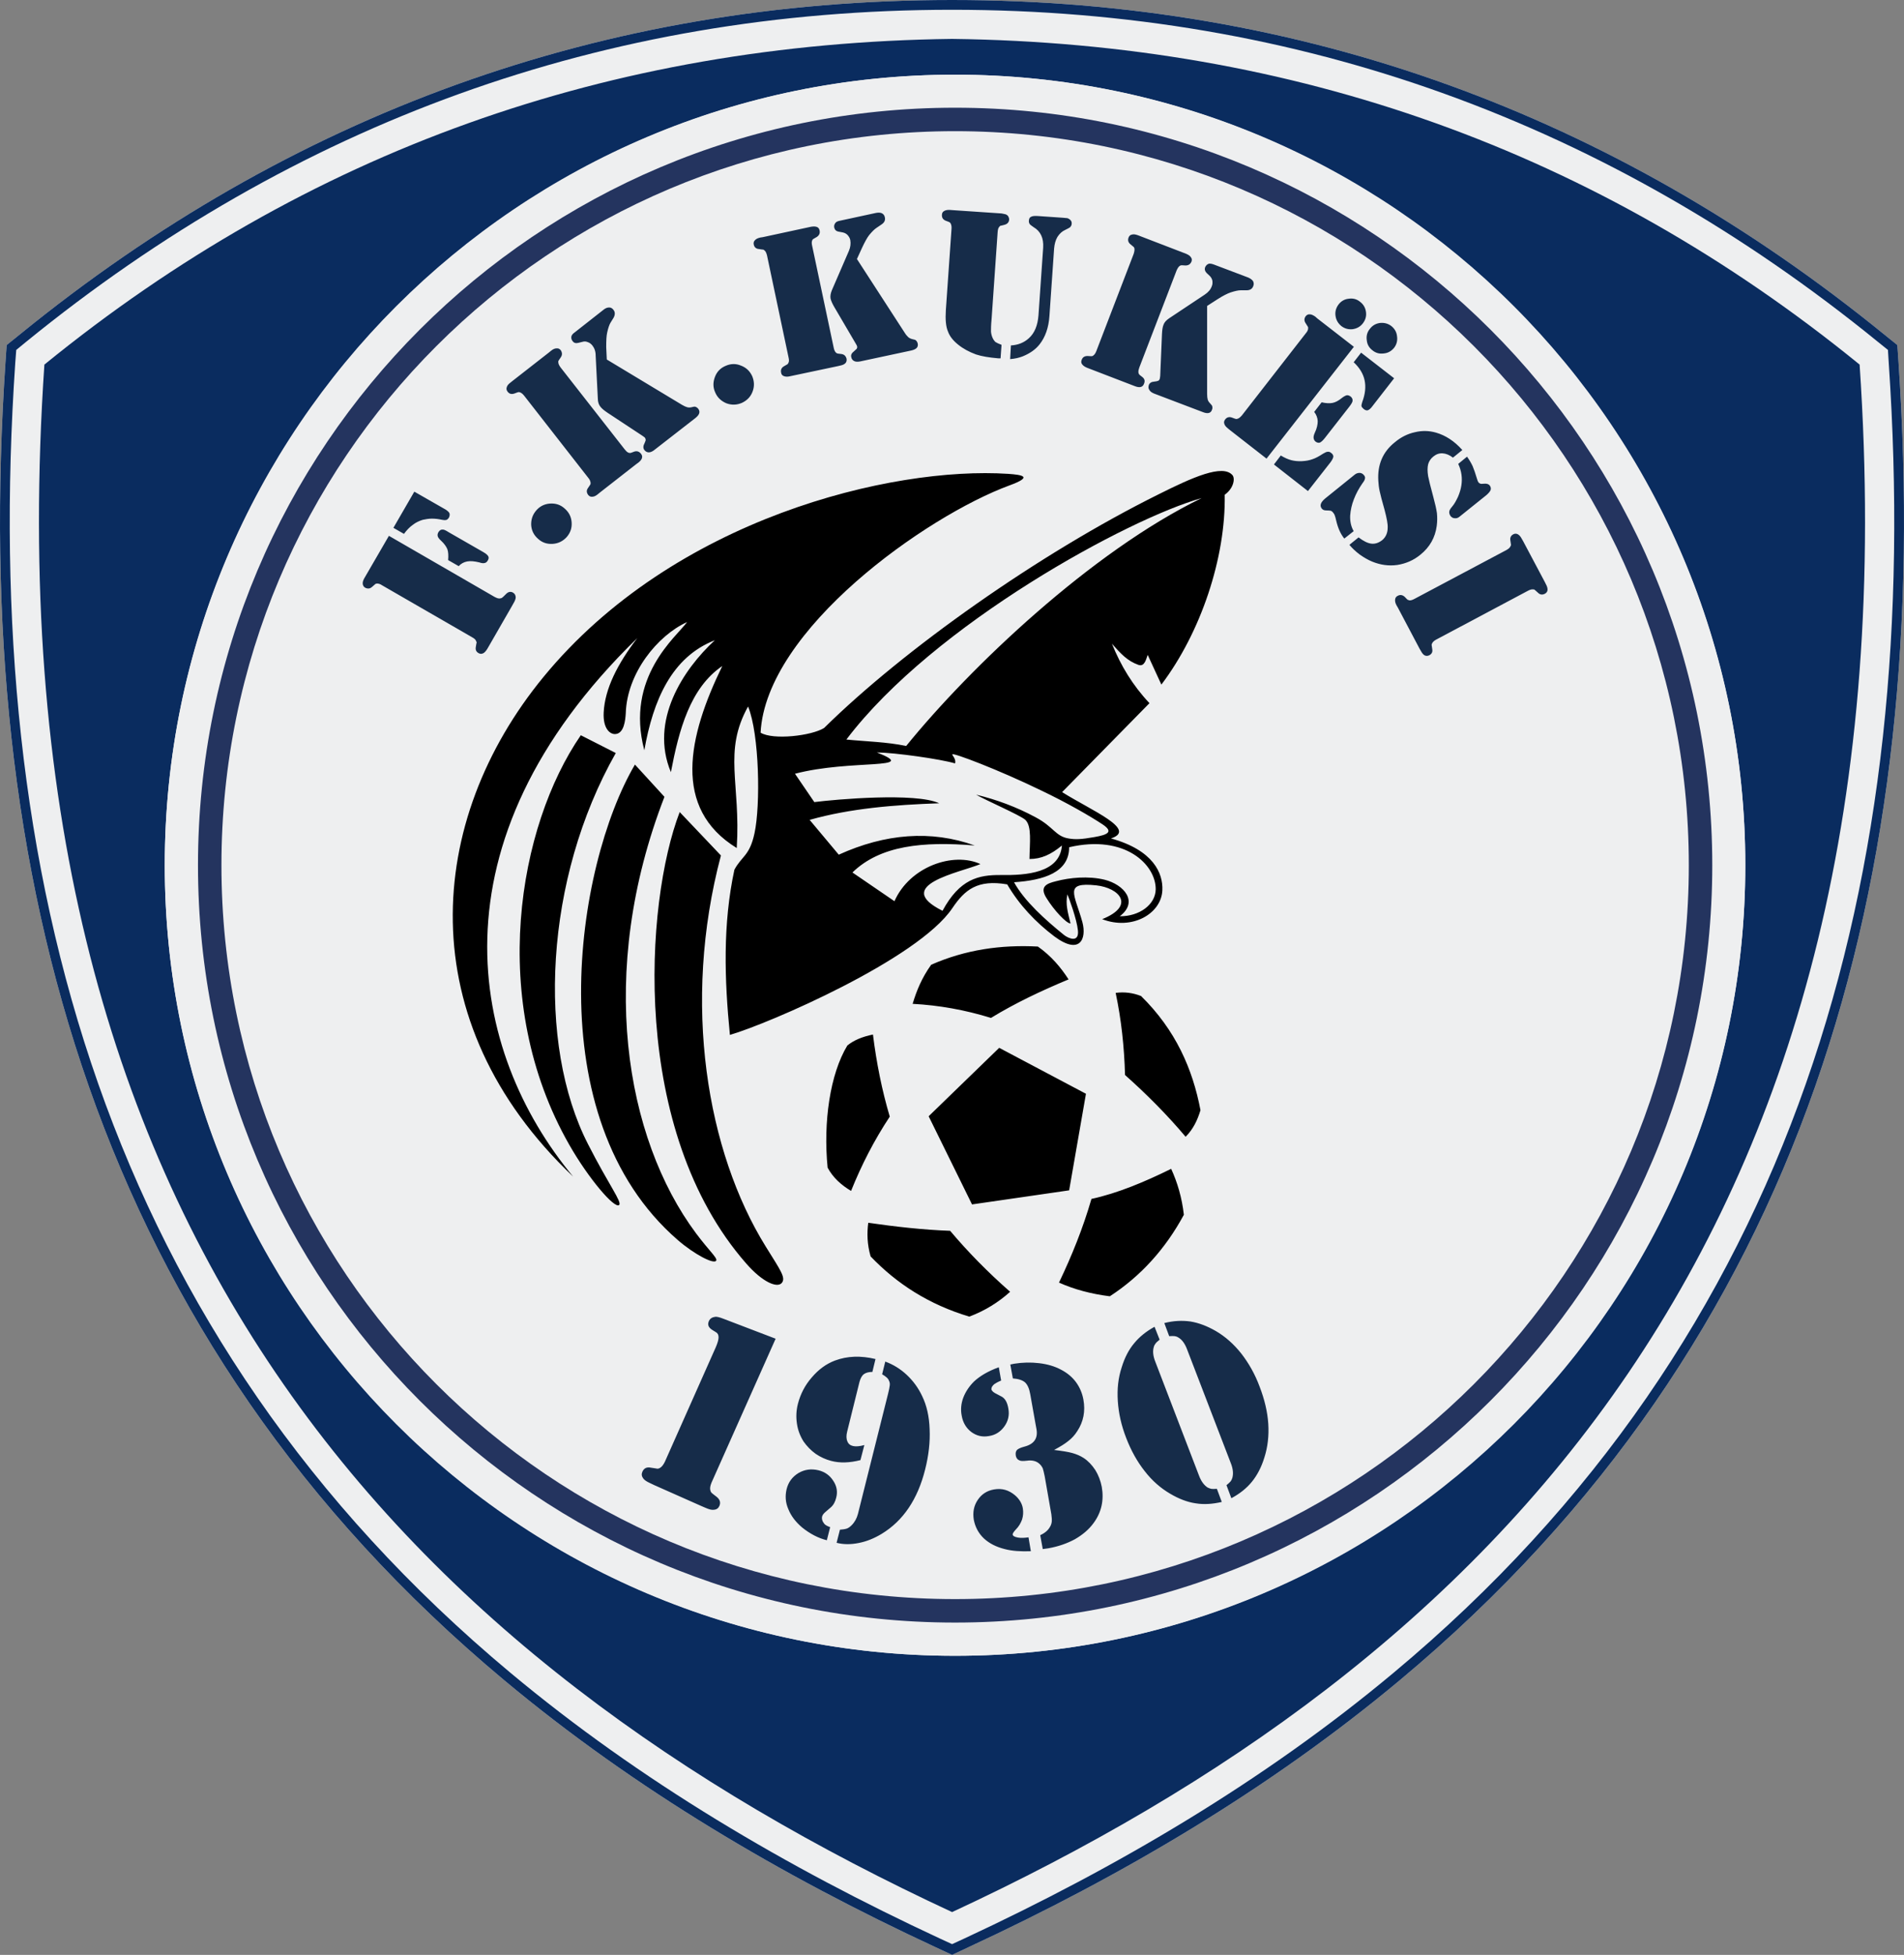
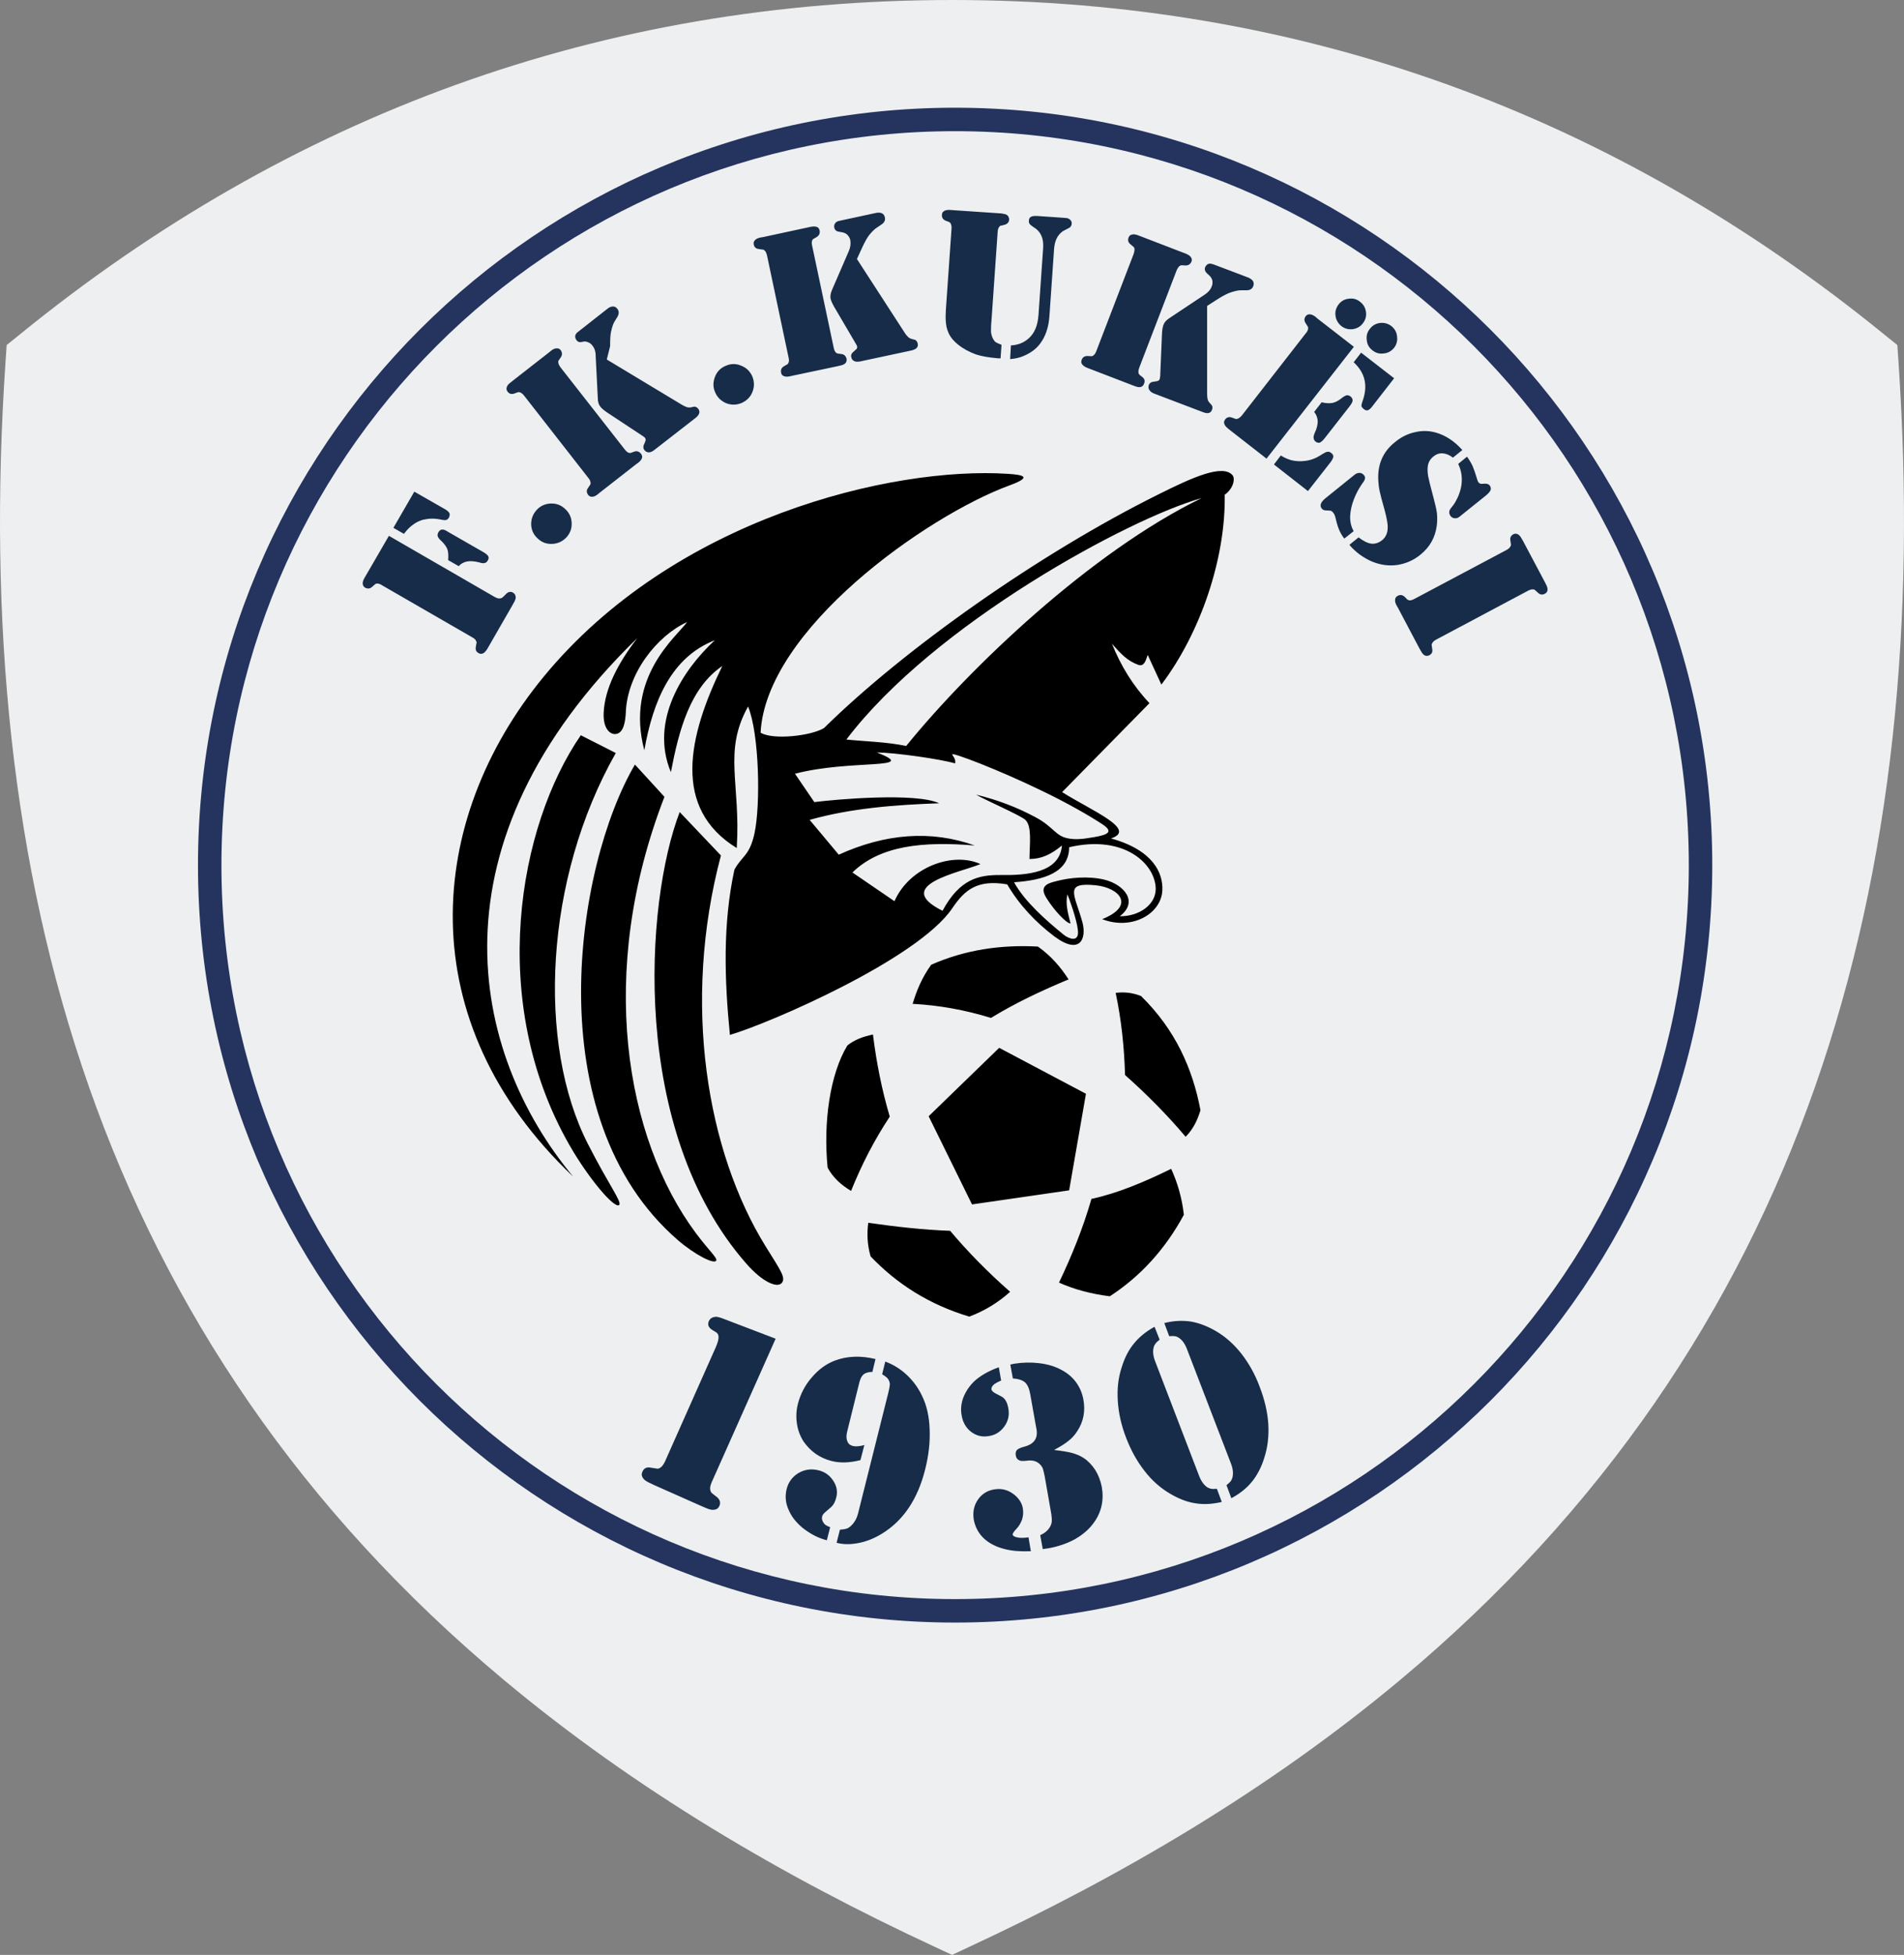
<svg xmlns="http://www.w3.org/2000/svg" version="1.1" id="Layer_1" x="0px" y="0px" width="275px" height="282.245px" viewBox="0 0 275 282.245" enable-background="new 0 0 275 282.245" xml:space="preserve">
  <rect x="0" y="0" width="275" height="282.245" fill="#808080" stroke="none" />
  <g>
    <path fill-rule="evenodd" clip-rule="evenodd" fill="#EEEFF0" d="M135.144,281.144c-22.213-10.302-43.494-22.834-62.32-38.555   C13.948,193.451-4.229,126.672,0.795,52.272l0.169-2.456l1.891-1.524C41.946,16.483,87.049,0,137.514,0   c50.437,0,95.54,16.483,134.63,48.292l1.892,1.524l0.169,2.456c5.024,74.4-13.152,141.179-72.028,190.317   c-18.826,15.721-40.107,28.253-62.319,38.555l-2.343,1.101L135.144,281.144L135.144,281.144z" />
-     <path fill-rule="evenodd" clip-rule="evenodd" fill="#0A2C5F" d="M135.144,281.144c-22.213-10.302-43.494-22.834-62.32-38.555   C13.948,193.451-4.229,126.672,0.795,52.272l0.169-2.456l1.891-1.524C41.946,16.483,87.049,0,137.514,0   c50.437,0,95.54,16.483,134.63,48.292l1.892,1.524l0.169,2.456c5.024,74.4-13.152,141.179-72.028,190.317   c-18.826,15.721-40.107,28.253-62.319,38.555l-2.343,1.101L135.144,281.144L135.144,281.144z M135.736,279.875   c-22.1-10.274-43.268-22.722-62.009-38.357C15.302,192.745-2.818,126.446,2.206,52.357l0.142-1.835l1.411-1.157   C42.595,17.753,87.331,1.412,137.514,1.412c50.155,0,94.891,16.342,133.727,47.953l1.44,1.157l0.112,1.835   c5.024,74.089-13.068,140.388-71.521,189.16c-18.713,15.636-39.91,28.083-61.981,38.357l-1.778,0.817L135.736,279.875   L135.736,279.875z" />
-     <path fill-rule="evenodd" clip-rule="evenodd" fill="#0A2C5F" d="M137.514,276.064C60.405,240.247-2.141,178.831,6.412,52.639   C44.317,21.79,88.065,6.238,137.514,5.617c49.449,0.621,93.169,16.172,131.075,47.021   C277.141,178.831,214.624,240.247,137.514,276.064L137.514,276.064z M137.938,10.782c63.054,0,114.14,51.086,114.14,114.139   c0,63.025-51.086,114.14-114.14,114.14c-63.025,0-114.14-51.114-114.14-114.14C23.798,61.869,74.912,10.782,137.938,10.782   L137.938,10.782z" />
-     <path fill-rule="evenodd" clip-rule="evenodd" fill="#EEEFF0" d="M252.077,124.921c0-62.884-51.255-114.139-114.14-114.139   c-62.855,0-114.14,51.255-114.14,114.139c0,62.855,51.284,114.14,114.14,114.14C200.822,239.061,252.077,187.777,252.077,124.921   L252.077,124.921z" />
    <path fill-rule="evenodd" clip-rule="evenodd" fill="#24345F" d="M137.938,15.552c60.4,0,109.37,48.969,109.37,109.369   c0,60.372-48.97,109.342-109.37,109.342c-60.372,0-109.342-48.97-109.342-109.342C28.596,64.521,77.565,15.552,137.938,15.552   L137.938,15.552z M137.938,18.939c58.537,0,105.982,47.445,105.982,105.982c0,58.51-47.445,105.955-105.982,105.955   c-58.509,0-105.955-47.445-105.955-105.955C31.983,66.384,79.428,18.939,137.938,18.939L137.938,18.939z" />
    <path fill-rule="evenodd" clip-rule="evenodd" d="M151.146,129.663c1.101,1.779,2.879,3.669,3.472,3.669   c-0.367-1.552-0.762-2.766-0.452-4.206c0.227,0.508,1.355,3.557,1.524,5.222c0.17,1.835-1.383,1.129-2.004,0.649   c-2.682-2.173-5.701-4.854-7.226-7.62c4.29-0.283,7.96-1.412,7.96-5.053c8.1-1.891,12.531,2.541,12.503,6.069   c-0.028,2.201-2.343,3.923-5.193,3.895c2.766-2.088,0.621-4.572-2.202-5.278c-2.342-0.564-5.022-0.31-7.026,0.226   C151.231,127.546,150.073,127.97,151.146,129.663L151.146,129.663z M126.647,108.636c6.464,2.54-3.782,0.959-11.826,3.076   l2.794,4.093c3.077-0.395,14.648-1.411,18.036,0.169c-6.463,0.226-12.842,0.734-18.713,2.399l4.206,5.024   c6.717-3.048,13.322-3.584,19.644-1.326c-7.508-0.621-13.661,0-17.668,3.895l6.068,4.149c2.201-4.995,8.495-7.168,12.418-5.362   c-2.878,1.213-12.87,3.048-5.476,6.746c2.484-4.601,5.222-5.193,8.411-5.165c3.67,0.056,8.523-0.283,8.835-4.262   c-1.609,1.326-2.992,1.947-4.687,1.947c0.028-2.343,0.367-4.713-0.592-5.645c-0.678-0.649-5.899-2.907-7.112-3.641   c2.907,0.705,5.785,1.75,8.607,3.274c2.597,1.383,2.852,2.737,4.741,3.048c0.988,0.169,1.807,0.141,3.727-0.198   c1.976-0.339,2.738-0.762,1.27-1.778c-1.807-1.213-5.249-3.189-8.918-4.939c-6.153-2.992-12.927-5.561-12.871-5.222   c0,0.169,0.592,0.706,0.395,1.298C135.849,109.596,129.301,108.664,126.647,108.636L126.647,108.636z M128.511,161.218   c-2.258,3.415-4.093,7-5.589,10.726c-1.411-0.848-2.597-1.892-3.387-3.359c-0.649-6.548,0.339-13.491,2.851-17.64   c0.932-0.762,2.173-1.271,3.697-1.58C126.591,153.457,127.382,157.408,128.511,161.218L128.511,161.218z M144.316,151.284   l12.531,6.633l-2.427,13.942l-7,1.016l-7.028,1.017l-6.265-12.729L144.316,151.284z M143.131,146.965   c-3.754-1.158-7.536-1.835-11.318-2.032c0.564-1.891,1.327-3.754,2.682-5.646c4.938-2.173,10.076-2.907,15.41-2.625   c1.92,1.354,3.302,2.992,4.431,4.742C150.413,143.042,146.631,144.82,143.131,146.965L143.131,146.965z M162.492,155.207   c-0.112-4.035-0.535-7.987-1.354-11.854c1.214-0.169,2.455-0.028,3.669,0.452c4.996,4.91,7.451,10.528,8.581,16.482   c-0.424,1.412-1.044,2.738-2.145,3.839C168.505,160.88,165.569,157.945,162.492,155.207L162.492,155.207z M157.639,173.1   c3.753-0.817,7.62-2.427,11.516-4.346c0.902,1.976,1.552,4.148,1.834,6.632c-2.681,4.968-6.266,8.892-10.697,11.771   c-2.681-0.339-5.137-0.987-7.338-1.976C154.815,181.286,156.424,177.306,157.639,173.1L157.639,173.1z M137.231,177.702   c-3.951-0.141-7.874-0.593-11.826-1.157c-0.197,1.496-0.169,3.077,0.339,4.854c3.782,3.951,8.411,6.943,14.253,8.692   c2.258-0.846,4.205-2.061,5.898-3.584C142.65,183.657,139.772,180.722,137.231,177.702L137.231,177.702z M110.588,179.959   c-8.467-13.66-12.136-35.055-6.463-56.449l-5.956-6.266c-5.023,13.068-7.225,46.006,9.625,65.198   c2.342,2.682,4.487,3.585,5.137,2.767C113.523,184.447,112.705,183.375,110.588,179.959L110.588,179.959z M100.512,178.041   c-10.189-13.689-14.366-37.651-4.544-62.997l-4.262-4.657c-8.58,14.592-14.225,50.973,6.182,68.642   c2.371,2.061,5.278,3.584,5.56,2.964C103.617,181.596,102.431,180.608,100.512,178.041L100.512,178.041z M84.932,165.198   c-7.423-14.479-6.294-38.329,4.008-56.477l-5.052-2.568c-9.004,13.067-13.547,38.328-1.666,59.13   c2.766,4.855,6.548,9.286,7.198,8.693C89.872,173.552,87.952,171.125,84.932,165.198L84.932,165.198z M130.881,107.705   c9.229-11.375,26.786-28.084,42.675-35.789c-10.442,2.907-38.667,18.176-51.312,34.857   C125.011,107.056,128.115,107.112,130.881,107.705L130.881,107.705z M82.787,169.883c-14.958-17.979-21.196-48.123,9.258-77.758   c-2.851,3.726-4.685,7.31-4.854,10.753c-0.113,2.343,0.931,3.161,1.693,3.104c1.27-0.084,1.439-2.061,1.496-2.991   c0.169-5.786,4.572-11.234,8.862-13.181c-1.524,2.117-8.976,7.931-6.181,18.515c1.27-7.226,3.951-13.463,10.189-15.89   c-4.601,4.234-9.455,11.628-6.351,19.051c1.157-6.068,2.766-12.165,7.423-15.326c-4.967,10.189-7.254,20.547,2.088,26.277   c0.593-9.371-2.004-13.887,1.637-20.435c1.637,4.008,1.807,14.253,0.931,18.289c-0.705,3.303-1.834,3.274-2.907,5.278   c-1.693,7.846-1.439,15.834-0.649,23.85c5.561-1.609,27.152-10.923,32.12-18.29c1.806-2.681,3.641-4.177,7.931-3.443   c1.75,2.992,4.12,5.476,6.803,7.508c3.725,2.766,4.685,0.338,4.063-2.032c-1.129-4.092-2.766-5.842,2.004-5.334   c3.33,0.366,5.701,2.935,0.847,4.882c4.318,1.666,8.552-0.79,8.692-4.177c0.113-2.427-1.27-5.786-7.423-7.479   c3.896-1.271-2.85-4.037-7.055-6.689c4.205-4.29,8.41-8.552,12.616-12.842c-2.4-2.541-4.149-5.419-5.42-8.58   c1.271,1.439,2.23,2.483,3.811,3.048c0.903,0.311,1.101-0.762,1.354-1.439c0.621,1.383,1.355,2.907,1.976,4.29   c5.702-7.536,9.314-18.346,9.146-27.406c1.298-0.932,1.523-2.343,1.129-2.823c-1.411-1.665-5.843,0.339-10.641,2.738   c-17.303,8.58-36.833,22.41-48.349,33.756c-1.806,1.129-7.367,1.778-9.173,0.677c0.79-14.902,23.906-31.272,35.957-35.704   c3.473-1.27,1.807-1.524-0.197-1.665c-16.793-1.101-48.292,6.407-67.118,29.325C61.478,118.458,59.163,147.473,82.787,169.883   L82.787,169.883z" />
-     <path fill="#162C49" d="M56.171,77.363l15.241,8.806c0.367,0.198,0.621,0.282,0.847,0.226c0.141-0.028,0.226-0.056,0.282-0.112   c0.057-0.028,0.226-0.198,0.508-0.48c0.338-0.367,0.705-0.452,1.072-0.226c0.226,0.141,0.338,0.338,0.367,0.649   c0,0.226-0.113,0.536-0.338,0.903l-0.254,0.451l-3.33,5.786l-0.198,0.339c-0.198,0.311-0.395,0.536-0.593,0.621   c-0.226,0.113-0.451,0.085-0.649-0.028c-0.366-0.198-0.479-0.508-0.395-0.932c0.056-0.338,0.084-0.536,0.113-0.593   c0-0.056-0.028-0.141-0.084-0.226c-0.057-0.198-0.254-0.367-0.564-0.536l-13.012-7.508c-0.283-0.198-0.536-0.254-0.734-0.254   c-0.113,0.028-0.197,0.028-0.254,0.085c-0.028,0.028-0.197,0.169-0.451,0.395c-0.311,0.283-0.649,0.311-1.017,0.113   c-0.197-0.113-0.31-0.31-0.338-0.536c-0.028-0.254,0.057-0.508,0.226-0.818l0.198-0.339L56.171,77.363z M56.82,76.207l3.021-5.222   l4.543,2.597c0.283,0.197,0.48,0.367,0.537,0.536c0.056,0.169,0.028,0.396-0.085,0.621c-0.113,0.169-0.226,0.282-0.395,0.339   c-0.141,0.028-0.338,0.028-0.593-0.028c-0.508-0.113-0.988-0.17-1.468-0.17c-0.479,0-0.903,0.085-1.326,0.17   c-0.536,0.169-1.016,0.395-1.439,0.733c-0.452,0.311-0.875,0.762-1.27,1.298L56.82,76.207z M66.248,81.738l-1.524-0.875   c0.057-0.649,0.028-1.186-0.113-1.581c-0.169-0.395-0.452-0.791-0.875-1.186c-0.282-0.254-0.452-0.48-0.508-0.649   c-0.057-0.198-0.028-0.396,0.084-0.593c0.169-0.282,0.367-0.423,0.649-0.396c0.17,0,0.423,0.113,0.819,0.367l4.967,2.851   c0.395,0.226,0.649,0.423,0.762,0.621c0.113,0.169,0.084,0.395-0.056,0.621c-0.113,0.197-0.254,0.338-0.452,0.367   c-0.198,0.057-0.452,0.028-0.763-0.085c-0.705-0.169-1.27-0.226-1.75-0.141C67.009,81.146,66.586,81.372,66.248,81.738   L66.248,81.738z M77.453,73.694c0.508-0.593,1.185-0.932,1.976-0.988c0.818-0.057,1.524,0.169,2.117,0.706   c0.621,0.537,0.96,1.186,1.016,2.004c0.057,0.791-0.169,1.496-0.706,2.117c-0.537,0.593-1.214,0.932-2.004,0.988   c-0.818,0.057-1.524-0.169-2.117-0.706c-0.621-0.536-0.959-1.185-1.016-2.004C76.69,75.021,76.916,74.315,77.453,73.694   L77.453,73.694z M91.903,67.005l-5.278,4.121l-0.31,0.254c-0.282,0.226-0.536,0.338-0.791,0.338   c-0.226,0.028-0.423-0.084-0.564-0.253c-0.254-0.339-0.282-0.677-0.028-1.016c0.198-0.283,0.311-0.452,0.339-0.508   c0.028-0.056,0.028-0.141,0.028-0.254c-0.028-0.197-0.113-0.451-0.339-0.705l-9.257-11.854c-0.198-0.254-0.423-0.424-0.593-0.48   c-0.113-0.028-0.198-0.057-0.254-0.028c-0.057,0-0.254,0.084-0.564,0.197c-0.424,0.141-0.734,0.057-0.988-0.282   c-0.141-0.198-0.197-0.396-0.113-0.622c0.057-0.226,0.226-0.452,0.537-0.677l0.282-0.226l5.278-4.121l0.311-0.254   c0.282-0.226,0.536-0.338,0.791-0.338c0.226-0.028,0.423,0.057,0.592,0.254c0.226,0.339,0.254,0.677,0.028,1.016   c-0.198,0.282-0.311,0.452-0.339,0.508c-0.028,0.057-0.056,0.141-0.028,0.254c0,0.197,0.113,0.423,0.311,0.706L90.21,64.86   c0.339,0.452,0.649,0.621,0.959,0.508l0.452-0.169c0.367-0.113,0.677-0.028,0.96,0.311c0.31,0.395,0.197,0.818-0.367,1.27   L91.903,67.005z M87.641,51.905l10.867,6.548c0.283,0.169,0.536,0.282,0.734,0.339c0.198,0.056,0.423,0.056,0.649,0   c0.226-0.057,0.367-0.084,0.451-0.084c0.198,0.028,0.367,0.141,0.508,0.31c0.311,0.423,0.198,0.847-0.395,1.327L94.5,64.973   c-0.282,0.226-0.564,0.338-0.79,0.338c-0.254,0-0.452-0.113-0.621-0.31c-0.198-0.254-0.226-0.565-0.028-0.932   c0.113-0.254,0.169-0.423,0.198-0.508c0-0.113-0.028-0.226-0.085-0.339c-0.056-0.057-0.169-0.169-0.395-0.311l-5.052-3.331   c-0.452-0.31-0.819-0.593-1.044-0.903c-0.198-0.254-0.339-0.649-0.339-1.158l-0.311-6.181c0-0.593-0.169-1.073-0.48-1.468   c-0.197-0.226-0.395-0.396-0.677-0.48c-0.254-0.113-0.508-0.113-0.79-0.028l-0.564,0.141c-0.339,0.084-0.622,0.028-0.819-0.254   c-0.169-0.198-0.226-0.452-0.169-0.706c0.056-0.169,0.197-0.367,0.452-0.537l4.205-3.302c0.282-0.226,0.537-0.311,0.79-0.311   c0.254,0,0.452,0.113,0.621,0.339c0.254,0.311,0.254,0.706,0.028,1.129l-0.452,0.734c-0.169,0.282-0.338,0.762-0.479,1.411   c-0.113,0.48-0.142,1.186-0.142,2.117L87.641,51.905z M104.774,52.836c0.733-0.338,1.496-0.367,2.229-0.057   c0.762,0.283,1.298,0.791,1.637,1.524c0.311,0.734,0.339,1.496,0.057,2.23c-0.282,0.762-0.818,1.298-1.552,1.637   c-0.734,0.311-1.467,0.338-2.23,0.057c-0.733-0.311-1.298-0.819-1.608-1.552c-0.339-0.734-0.339-1.468-0.057-2.23   C103.532,53.683,104.04,53.147,104.774,52.836L104.774,52.836z M121.003,52.865l-6.548,1.383l-0.395,0.084   c-0.339,0.085-0.622,0.057-0.847-0.028c-0.226-0.085-0.367-0.254-0.395-0.508c-0.085-0.395,0.056-0.706,0.395-0.903   c0.311-0.169,0.48-0.282,0.536-0.311c0.057-0.057,0.085-0.113,0.141-0.226c0.084-0.17,0.084-0.423,0-0.762l-3.105-14.705   c-0.084-0.338-0.197-0.593-0.338-0.706c-0.085-0.084-0.142-0.113-0.198-0.141c-0.084,0-0.282-0.028-0.621-0.085   c-0.423-0.028-0.677-0.254-0.762-0.649c-0.056-0.254,0-0.452,0.169-0.621c0.169-0.197,0.423-0.311,0.79-0.395l0.367-0.057   l6.548-1.411l0.395-0.085c0.339-0.057,0.622-0.057,0.847,0.028c0.226,0.085,0.339,0.254,0.395,0.508   c0.085,0.395-0.056,0.706-0.395,0.932c-0.311,0.169-0.48,0.282-0.536,0.311c-0.057,0.028-0.085,0.084-0.141,0.197   c-0.084,0.197-0.084,0.452,0,0.791l3.104,14.676c0.113,0.565,0.338,0.847,0.649,0.875l0.479,0.057   c0.395,0.056,0.621,0.282,0.734,0.678c0.084,0.507-0.197,0.846-0.903,0.987L121.003,52.865z M123.769,37.397l6.915,10.669   c0.169,0.282,0.367,0.48,0.508,0.621c0.169,0.141,0.367,0.226,0.593,0.282c0.226,0.056,0.367,0.084,0.423,0.113   c0.169,0.113,0.282,0.282,0.339,0.508c0.113,0.537-0.198,0.847-0.932,1.016l-7.395,1.581c-0.339,0.057-0.649,0.057-0.847-0.056   c-0.226-0.113-0.367-0.282-0.423-0.564c-0.084-0.311,0.057-0.593,0.395-0.847c0.198-0.169,0.311-0.282,0.396-0.366   c0.056-0.113,0.084-0.198,0.056-0.339c0-0.057-0.084-0.226-0.226-0.452l-3.048-5.193c-0.282-0.479-0.479-0.903-0.564-1.27   c-0.056-0.339,0-0.734,0.198-1.213l2.456-5.673c0.226-0.536,0.282-1.044,0.197-1.552c-0.056-0.283-0.197-0.508-0.395-0.734   c-0.198-0.198-0.423-0.311-0.677-0.367l-0.593-0.113c-0.367-0.056-0.564-0.254-0.649-0.564c-0.057-0.282,0-0.508,0.197-0.734   c0.084-0.113,0.311-0.226,0.621-0.282l5.222-1.129c0.339-0.057,0.621-0.057,0.847,0.057c0.226,0.113,0.366,0.31,0.423,0.593   c0.084,0.395-0.057,0.733-0.48,1.016l-0.706,0.479c-0.31,0.198-0.649,0.537-1.072,1.044c-0.31,0.395-0.649,1.016-1.044,1.863   L123.769,37.397z M136.611,44.792l0.819-11.741c0.028-0.339-0.028-0.593-0.113-0.762c-0.057-0.113-0.113-0.17-0.17-0.198   c-0.056-0.028-0.226-0.113-0.564-0.226c-0.395-0.169-0.564-0.452-0.536-0.847c0-0.254,0.113-0.452,0.339-0.564   c0.197-0.113,0.48-0.169,0.846-0.141l0.367,0.028l6.689,0.452l0.395,0.028l0.537,0.113c0.169,0.056,0.282,0.141,0.395,0.282   c0.085,0.142,0.141,0.311,0.141,0.48c-0.027,0.395-0.253,0.649-0.677,0.762c-0.339,0.084-0.508,0.141-0.593,0.141   c-0.057,0.028-0.112,0.084-0.169,0.169c-0.142,0.142-0.197,0.396-0.226,0.763l-0.875,12.56c-0.085,0.847-0.085,1.439-0.085,1.778   c0.028,0.339,0.113,0.649,0.226,0.903c0.113,0.253,0.254,0.452,0.395,0.592c0.171,0.113,0.452,0.254,0.903,0.424l-0.141,1.947   h-0.339c-1.298-0.113-2.37-0.282-3.217-0.564c-0.988-0.366-1.835-0.818-2.569-1.411c-0.706-0.564-1.213-1.186-1.467-1.891   C136.611,47.164,136.526,46.119,136.611,44.792L136.611,44.792z M145.896,51.849l0.113-1.976c1.017-0.057,1.891-0.396,2.597-1.044   c0.818-0.734,1.27-1.835,1.383-3.302l0.678-9.766c0.084-1.383-0.367-2.371-1.383-2.964c-0.283-0.197-0.48-0.338-0.565-0.451   c-0.084-0.142-0.141-0.311-0.112-0.508c0.028-0.283,0.112-0.452,0.31-0.537c0.199-0.113,0.509-0.141,0.96-0.113l3.67,0.254   c0.311,0.028,0.508,0.057,0.62,0.057c0.085,0.028,0.198,0.084,0.283,0.141c0.254,0.17,0.366,0.396,0.338,0.65   c0,0.226-0.112,0.395-0.253,0.536c-0.057,0.056-0.283,0.169-0.678,0.367c-0.451,0.198-0.819,0.536-1.129,1.016   c-0.282,0.479-0.424,1.044-0.48,1.665l-0.677,9.766c-0.113,1.666-0.594,3.021-1.411,4.064c-0.593,0.762-1.412,1.327-2.456,1.75   C147.195,51.651,146.603,51.792,145.896,51.849L145.896,51.849z M163.593,55.631l-6.237-2.399l-0.366-0.141   c-0.339-0.141-0.565-0.311-0.706-0.508c-0.142-0.197-0.142-0.396-0.057-0.621c0.141-0.395,0.424-0.564,0.847-0.564   c0.339,0.028,0.537,0.028,0.594,0.028c0.084,0,0.141-0.028,0.226-0.084c0.169-0.113,0.338-0.339,0.451-0.649l5.391-14.027   c0.112-0.339,0.142-0.593,0.112-0.791c-0.028-0.113-0.056-0.169-0.112-0.226c-0.057-0.028-0.197-0.169-0.479-0.396   c-0.311-0.253-0.395-0.592-0.254-0.959c0.085-0.226,0.254-0.395,0.479-0.423c0.226-0.085,0.509-0.029,0.847,0.084l0.367,0.141   l6.237,2.398l0.367,0.142c0.339,0.141,0.593,0.31,0.705,0.508c0.142,0.169,0.17,0.395,0.085,0.621   c-0.169,0.396-0.451,0.564-0.875,0.564c-0.339-0.028-0.536-0.028-0.593-0.028c-0.056,0-0.141,0.028-0.226,0.085   c-0.169,0.113-0.311,0.339-0.452,0.649l-5.391,14.028c-0.197,0.536-0.169,0.875,0.057,1.072l0.396,0.311   c0.311,0.254,0.396,0.564,0.226,0.959c-0.169,0.48-0.593,0.621-1.27,0.367L163.593,55.631z M174.347,44.171v12.701   c0,0.339,0.028,0.593,0.086,0.819c0.056,0.197,0.169,0.366,0.338,0.536c0.141,0.169,0.254,0.282,0.282,0.338   c0.084,0.198,0.084,0.395,0,0.593c-0.169,0.508-0.62,0.621-1.326,0.339l-7.057-2.682c-0.339-0.141-0.564-0.311-0.677-0.536   c-0.142-0.197-0.142-0.423-0.058-0.706c0.114-0.282,0.367-0.452,0.791-0.479c0.254-0.028,0.424-0.057,0.536-0.113   c0.113-0.028,0.169-0.113,0.226-0.226c0.028-0.057,0.057-0.226,0.085-0.48l0.254-6.04c0.028-0.564,0.084-1.016,0.226-1.355   c0.113-0.338,0.396-0.649,0.818-0.931l5.137-3.415c0.509-0.339,0.848-0.734,1.017-1.213c0.112-0.254,0.112-0.508,0.085-0.791   c-0.057-0.282-0.198-0.508-0.396-0.706l-0.424-0.396c-0.254-0.253-0.338-0.536-0.226-0.847c0.113-0.254,0.282-0.423,0.537-0.508   c0.169-0.028,0.395,0,0.705,0.113l4.996,1.891c0.31,0.141,0.536,0.311,0.678,0.508c0.112,0.226,0.141,0.48,0.027,0.734   c-0.141,0.395-0.479,0.592-0.959,0.592h-0.848c-0.366,0-0.847,0.113-1.467,0.311c-0.48,0.169-1.101,0.479-1.892,0.988   L174.347,44.171z M195.544,50.07l-12.616,16.145l-5.25-4.093l-0.311-0.253c-0.282-0.226-0.479-0.452-0.536-0.678   c-0.085-0.226-0.028-0.423,0.112-0.621c0.254-0.338,0.593-0.423,0.988-0.282c0.311,0.113,0.508,0.197,0.564,0.197   c0.056,0.028,0.142,0,0.254-0.028c0.198-0.056,0.396-0.226,0.621-0.48l9.229-11.854c0.226-0.254,0.338-0.508,0.338-0.706   c0-0.113,0-0.198-0.028-0.226c-0.027-0.057-0.141-0.226-0.338-0.537c-0.226-0.339-0.226-0.678,0.028-1.016   c0.141-0.169,0.338-0.282,0.593-0.254c0.226,0,0.508,0.141,0.79,0.339l0.282,0.253L195.544,50.07z M196.588,50.917l4.77,3.697   l-3.273,4.206c-0.197,0.226-0.367,0.367-0.565,0.423c-0.169,0.028-0.366-0.028-0.563-0.198c-0.169-0.141-0.282-0.282-0.311-0.395   c-0.028-0.142,0.028-0.339,0.113-0.621c0.423-1.129,0.535-2.173,0.338-3.105c-0.197-0.959-0.734-1.834-1.58-2.625L196.588,50.917z    M189.813,59.469l1.073-1.383c0.621,0.142,1.157,0.17,1.581,0.085c0.423-0.085,0.846-0.311,1.298-0.678   c0.282-0.226,0.536-0.366,0.734-0.423c0.169-0.029,0.366,0.028,0.563,0.169c0.254,0.197,0.339,0.452,0.282,0.705   c-0.028,0.141-0.169,0.396-0.451,0.763l-3.527,4.516c-0.283,0.367-0.537,0.592-0.734,0.677c-0.169,0.057-0.395,0.028-0.621-0.141   c-0.17-0.141-0.254-0.31-0.282-0.508c-0.028-0.197,0.028-0.452,0.169-0.762c0.312-0.649,0.424-1.214,0.424-1.693   C190.294,60.316,190.124,59.864,189.813,59.469L189.813,59.469z M184,67.062l0.988-1.298c0.563,0.339,1.072,0.564,1.523,0.677   c0.451,0.113,0.96,0.17,1.523,0.142c0.565-0.028,1.073-0.113,1.525-0.283c0.451-0.141,0.959-0.423,1.523-0.79   c0.283-0.169,0.509-0.282,0.678-0.282c0.169-0.028,0.338,0.028,0.508,0.169c0.227,0.17,0.311,0.339,0.311,0.537   c-0.028,0.198-0.169,0.479-0.396,0.791L188.91,70.9L184,67.062z M196.446,43.579c0.48,0.367,0.763,0.847,0.847,1.468   c0.085,0.621-0.084,1.157-0.451,1.637s-0.875,0.762-1.496,0.847c-0.592,0.057-1.129-0.085-1.608-0.451   c-0.48-0.396-0.763-0.875-0.847-1.496c-0.085-0.593,0.084-1.157,0.451-1.637c0.367-0.479,0.875-0.762,1.468-0.818   C195.431,43.042,195.967,43.184,196.446,43.579L196.446,43.579z M200.963,47.079c0.479,0.395,0.762,0.875,0.817,1.495   c0.086,0.593-0.056,1.158-0.423,1.638c-0.395,0.479-0.875,0.762-1.495,0.818c-0.621,0.084-1.157-0.057-1.638-0.452   c-0.479-0.367-0.762-0.847-0.818-1.468c-0.085-0.621,0.057-1.157,0.452-1.637c0.366-0.48,0.847-0.762,1.467-0.846   C199.947,46.571,200.482,46.712,200.963,47.079L200.963,47.079z M211.208,64.973l-1.354,1.101   c-0.508-0.395-1.017-0.593-1.496-0.621c-0.48-0.028-0.903,0.113-1.327,0.452c-0.395,0.311-0.648,0.706-0.761,1.129   c-0.113,0.452-0.113,1.016,0,1.722c0.084,0.452,0.338,1.496,0.761,3.048c0.255,0.931,0.424,1.694,0.509,2.286   c0.057,0.593,0.057,1.186-0.028,1.834c-0.226,1.693-1.016,3.077-2.343,4.149c-0.987,0.819-2.116,1.299-3.358,1.496   c-1.242,0.169-2.428,0-3.613-0.48c-0.621-0.253-1.241-0.621-1.835-1.044c-0.592-0.452-1.072-0.903-1.467-1.383l1.326-1.073   c0.706,0.537,1.326,0.847,1.863,0.903c0.535,0.057,1.044-0.113,1.552-0.508c0.509-0.423,0.79-1.044,0.79-1.806   c0.028-0.536-0.141-1.383-0.451-2.568c-0.367-1.271-0.593-2.173-0.705-2.682c-0.113-0.508-0.17-1.016-0.198-1.524   c-0.141-2.314,0.65-4.177,2.399-5.561c0.875-0.733,1.835-1.213,2.879-1.439c1.044-0.254,2.061-0.226,3.049,0.056   C208.78,62.856,210.051,63.675,211.208,64.973L211.208,64.973z M210.615,66.977l1.271-1.044c0.366,0.508,0.621,0.959,0.818,1.383   c0.169,0.396,0.395,1.044,0.648,1.892c0.058,0.197,0.114,0.338,0.198,0.451c0.142,0.141,0.282,0.198,0.423,0.198l0.537-0.028   c0.282,0,0.508,0.084,0.648,0.254c0.169,0.226,0.197,0.423,0.142,0.649c-0.085,0.226-0.282,0.452-0.593,0.734l-3.867,3.104   c-0.226,0.197-0.451,0.282-0.706,0.254c-0.253,0-0.451-0.113-0.62-0.31c-0.112-0.17-0.197-0.339-0.197-0.564   c0-0.113,0.028-0.226,0.085-0.339c0.056-0.113,0.169-0.283,0.366-0.508c0.311-0.367,0.565-0.847,0.818-1.383   c0.226-0.536,0.396-1.072,0.479-1.608C211.236,69.037,211.095,67.993,210.615,66.977L210.615,66.977z M195.516,76.686l-1.355,1.073   c-0.508-0.621-0.903-1.468-1.157-2.541c-0.084-0.395-0.169-0.677-0.226-0.818c-0.028-0.113-0.112-0.254-0.197-0.338   c-0.112-0.17-0.226-0.254-0.339-0.311c-0.113-0.028-0.367-0.056-0.705-0.056c-0.282,0-0.48-0.084-0.621-0.254   c-0.339-0.423-0.198-0.903,0.479-1.468l4.234-3.416c0.226-0.197,0.479-0.282,0.732-0.282c0.227,0,0.452,0.113,0.594,0.282   c0.169,0.17,0.226,0.339,0.197,0.508c-0.028,0.198-0.141,0.423-0.366,0.706c-0.509,0.733-0.932,1.495-1.242,2.314   c-0.312,0.791-0.48,1.581-0.537,2.371C194.979,75.247,195.12,76.008,195.516,76.686L195.516,76.686z M205.027,93.649l-3.133-5.927   l-0.198-0.339c-0.169-0.311-0.226-0.593-0.197-0.819c0.028-0.254,0.141-0.423,0.367-0.536c0.366-0.198,0.705-0.141,1.017,0.141   c0.226,0.254,0.395,0.395,0.423,0.424c0.056,0.028,0.141,0.056,0.254,0.084c0.197,0.028,0.452-0.056,0.762-0.226l13.237-7.028   c0.311-0.169,0.508-0.339,0.593-0.536c0.057-0.084,0.085-0.169,0.085-0.226s-0.028-0.254-0.085-0.593   c-0.085-0.423,0.057-0.733,0.423-0.931c0.227-0.113,0.424-0.113,0.649,0c0.197,0.113,0.395,0.311,0.565,0.649l0.197,0.338   l3.133,5.899l0.169,0.338c0.169,0.311,0.254,0.593,0.226,0.847c-0.028,0.226-0.169,0.395-0.366,0.508   c-0.368,0.197-0.706,0.169-1.017-0.141c-0.254-0.226-0.396-0.367-0.452-0.396c-0.028-0.056-0.112-0.084-0.226-0.084   c-0.197-0.028-0.451,0.028-0.762,0.197l-13.266,7.056c-0.31,0.169-0.479,0.339-0.564,0.508c-0.057,0.113-0.085,0.17-0.085,0.254   c0,0.057,0.028,0.254,0.085,0.593c0.085,0.423-0.057,0.706-0.423,0.903c-0.226,0.113-0.452,0.113-0.649,0.028   c-0.226-0.113-0.396-0.339-0.564-0.649L205.027,93.649z" />
+     <path fill="#162C49" d="M56.171,77.363l15.241,8.806c0.367,0.198,0.621,0.282,0.847,0.226c0.141-0.028,0.226-0.056,0.282-0.112   c0.057-0.028,0.226-0.198,0.508-0.48c0.338-0.367,0.705-0.452,1.072-0.226c0.226,0.141,0.338,0.338,0.367,0.649   c0,0.226-0.113,0.536-0.338,0.903l-0.254,0.451l-3.33,5.786l-0.198,0.339c-0.198,0.311-0.395,0.536-0.593,0.621   c-0.226,0.113-0.451,0.085-0.649-0.028c-0.366-0.198-0.479-0.508-0.395-0.932c0.056-0.338,0.084-0.536,0.113-0.593   c0-0.056-0.028-0.141-0.084-0.226c-0.057-0.198-0.254-0.367-0.564-0.536l-13.012-7.508c-0.283-0.198-0.536-0.254-0.734-0.254   c-0.113,0.028-0.197,0.028-0.254,0.085c-0.028,0.028-0.197,0.169-0.451,0.395c-0.311,0.283-0.649,0.311-1.017,0.113   c-0.197-0.113-0.31-0.31-0.338-0.536c-0.028-0.254,0.057-0.508,0.226-0.818l0.198-0.339L56.171,77.363z M56.82,76.207l3.021-5.222   l4.543,2.597c0.283,0.197,0.48,0.367,0.537,0.536c0.056,0.169,0.028,0.396-0.085,0.621c-0.113,0.169-0.226,0.282-0.395,0.339   c-0.141,0.028-0.338,0.028-0.593-0.028c-0.508-0.113-0.988-0.17-1.468-0.17c-0.479,0-0.903,0.085-1.326,0.17   c-0.536,0.169-1.016,0.395-1.439,0.733c-0.452,0.311-0.875,0.762-1.27,1.298L56.82,76.207z M66.248,81.738l-1.524-0.875   c0.057-0.649,0.028-1.186-0.113-1.581c-0.169-0.395-0.452-0.791-0.875-1.186c-0.282-0.254-0.452-0.48-0.508-0.649   c-0.057-0.198-0.028-0.396,0.084-0.593c0.169-0.282,0.367-0.423,0.649-0.396c0.17,0,0.423,0.113,0.819,0.367l4.967,2.851   c0.395,0.226,0.649,0.423,0.762,0.621c0.113,0.169,0.084,0.395-0.056,0.621c-0.113,0.197-0.254,0.338-0.452,0.367   c-0.198,0.057-0.452,0.028-0.763-0.085c-0.705-0.169-1.27-0.226-1.75-0.141C67.009,81.146,66.586,81.372,66.248,81.738   L66.248,81.738z M77.453,73.694c0.508-0.593,1.185-0.932,1.976-0.988c0.818-0.057,1.524,0.169,2.117,0.706   c0.621,0.537,0.96,1.186,1.016,2.004c0.057,0.791-0.169,1.496-0.706,2.117c-0.537,0.593-1.214,0.932-2.004,0.988   c-0.818,0.057-1.524-0.169-2.117-0.706c-0.621-0.536-0.959-1.185-1.016-2.004C76.69,75.021,76.916,74.315,77.453,73.694   L77.453,73.694z M91.903,67.005l-5.278,4.121l-0.31,0.254c-0.282,0.226-0.536,0.338-0.791,0.338   c-0.226,0.028-0.423-0.084-0.564-0.253c-0.254-0.339-0.282-0.677-0.028-1.016c0.198-0.283,0.311-0.452,0.339-0.508   c0.028-0.056,0.028-0.141,0.028-0.254c-0.028-0.197-0.113-0.451-0.339-0.705l-9.257-11.854c-0.198-0.254-0.423-0.424-0.593-0.48   c-0.113-0.028-0.198-0.057-0.254-0.028c-0.057,0-0.254,0.084-0.564,0.197c-0.424,0.141-0.734,0.057-0.988-0.282   c-0.141-0.198-0.197-0.396-0.113-0.622c0.057-0.226,0.226-0.452,0.537-0.677l0.282-0.226l5.278-4.121l0.311-0.254   c0.282-0.226,0.536-0.338,0.791-0.338c0.226-0.028,0.423,0.057,0.592,0.254c0.226,0.339,0.254,0.677,0.028,1.016   c-0.198,0.282-0.311,0.452-0.339,0.508c-0.028,0.057-0.056,0.141-0.028,0.254c0,0.197,0.113,0.423,0.311,0.706L90.21,64.86   c0.339,0.452,0.649,0.621,0.959,0.508l0.452-0.169c0.367-0.113,0.677-0.028,0.96,0.311c0.31,0.395,0.197,0.818-0.367,1.27   L91.903,67.005z M87.641,51.905l10.867,6.548c0.283,0.169,0.536,0.282,0.734,0.339c0.198,0.056,0.423,0.056,0.649,0   c0.226-0.057,0.367-0.084,0.451-0.084c0.198,0.028,0.367,0.141,0.508,0.31c0.311,0.423,0.198,0.847-0.395,1.327L94.5,64.973   c-0.282,0.226-0.564,0.338-0.79,0.338c-0.254,0-0.452-0.113-0.621-0.31c-0.198-0.254-0.226-0.565-0.028-0.932   c0.113-0.254,0.169-0.423,0.198-0.508c0-0.113-0.028-0.226-0.085-0.339c-0.056-0.057-0.169-0.169-0.395-0.311l-5.052-3.331   c-0.452-0.31-0.819-0.593-1.044-0.903c-0.198-0.254-0.339-0.649-0.339-1.158l-0.311-6.181c0-0.593-0.169-1.073-0.48-1.468   c-0.197-0.226-0.395-0.396-0.677-0.48c-0.254-0.113-0.508-0.113-0.79-0.028c-0.339,0.084-0.622,0.028-0.819-0.254   c-0.169-0.198-0.226-0.452-0.169-0.706c0.056-0.169,0.197-0.367,0.452-0.537l4.205-3.302c0.282-0.226,0.537-0.311,0.79-0.311   c0.254,0,0.452,0.113,0.621,0.339c0.254,0.311,0.254,0.706,0.028,1.129l-0.452,0.734c-0.169,0.282-0.338,0.762-0.479,1.411   c-0.113,0.48-0.142,1.186-0.142,2.117L87.641,51.905z M104.774,52.836c0.733-0.338,1.496-0.367,2.229-0.057   c0.762,0.283,1.298,0.791,1.637,1.524c0.311,0.734,0.339,1.496,0.057,2.23c-0.282,0.762-0.818,1.298-1.552,1.637   c-0.734,0.311-1.467,0.338-2.23,0.057c-0.733-0.311-1.298-0.819-1.608-1.552c-0.339-0.734-0.339-1.468-0.057-2.23   C103.532,53.683,104.04,53.147,104.774,52.836L104.774,52.836z M121.003,52.865l-6.548,1.383l-0.395,0.084   c-0.339,0.085-0.622,0.057-0.847-0.028c-0.226-0.085-0.367-0.254-0.395-0.508c-0.085-0.395,0.056-0.706,0.395-0.903   c0.311-0.169,0.48-0.282,0.536-0.311c0.057-0.057,0.085-0.113,0.141-0.226c0.084-0.17,0.084-0.423,0-0.762l-3.105-14.705   c-0.084-0.338-0.197-0.593-0.338-0.706c-0.085-0.084-0.142-0.113-0.198-0.141c-0.084,0-0.282-0.028-0.621-0.085   c-0.423-0.028-0.677-0.254-0.762-0.649c-0.056-0.254,0-0.452,0.169-0.621c0.169-0.197,0.423-0.311,0.79-0.395l0.367-0.057   l6.548-1.411l0.395-0.085c0.339-0.057,0.622-0.057,0.847,0.028c0.226,0.085,0.339,0.254,0.395,0.508   c0.085,0.395-0.056,0.706-0.395,0.932c-0.311,0.169-0.48,0.282-0.536,0.311c-0.057,0.028-0.085,0.084-0.141,0.197   c-0.084,0.197-0.084,0.452,0,0.791l3.104,14.676c0.113,0.565,0.338,0.847,0.649,0.875l0.479,0.057   c0.395,0.056,0.621,0.282,0.734,0.678c0.084,0.507-0.197,0.846-0.903,0.987L121.003,52.865z M123.769,37.397l6.915,10.669   c0.169,0.282,0.367,0.48,0.508,0.621c0.169,0.141,0.367,0.226,0.593,0.282c0.226,0.056,0.367,0.084,0.423,0.113   c0.169,0.113,0.282,0.282,0.339,0.508c0.113,0.537-0.198,0.847-0.932,1.016l-7.395,1.581c-0.339,0.057-0.649,0.057-0.847-0.056   c-0.226-0.113-0.367-0.282-0.423-0.564c-0.084-0.311,0.057-0.593,0.395-0.847c0.198-0.169,0.311-0.282,0.396-0.366   c0.056-0.113,0.084-0.198,0.056-0.339c0-0.057-0.084-0.226-0.226-0.452l-3.048-5.193c-0.282-0.479-0.479-0.903-0.564-1.27   c-0.056-0.339,0-0.734,0.198-1.213l2.456-5.673c0.226-0.536,0.282-1.044,0.197-1.552c-0.056-0.283-0.197-0.508-0.395-0.734   c-0.198-0.198-0.423-0.311-0.677-0.367l-0.593-0.113c-0.367-0.056-0.564-0.254-0.649-0.564c-0.057-0.282,0-0.508,0.197-0.734   c0.084-0.113,0.311-0.226,0.621-0.282l5.222-1.129c0.339-0.057,0.621-0.057,0.847,0.057c0.226,0.113,0.366,0.31,0.423,0.593   c0.084,0.395-0.057,0.733-0.48,1.016l-0.706,0.479c-0.31,0.198-0.649,0.537-1.072,1.044c-0.31,0.395-0.649,1.016-1.044,1.863   L123.769,37.397z M136.611,44.792l0.819-11.741c0.028-0.339-0.028-0.593-0.113-0.762c-0.057-0.113-0.113-0.17-0.17-0.198   c-0.056-0.028-0.226-0.113-0.564-0.226c-0.395-0.169-0.564-0.452-0.536-0.847c0-0.254,0.113-0.452,0.339-0.564   c0.197-0.113,0.48-0.169,0.846-0.141l0.367,0.028l6.689,0.452l0.395,0.028l0.537,0.113c0.169,0.056,0.282,0.141,0.395,0.282   c0.085,0.142,0.141,0.311,0.141,0.48c-0.027,0.395-0.253,0.649-0.677,0.762c-0.339,0.084-0.508,0.141-0.593,0.141   c-0.057,0.028-0.112,0.084-0.169,0.169c-0.142,0.142-0.197,0.396-0.226,0.763l-0.875,12.56c-0.085,0.847-0.085,1.439-0.085,1.778   c0.028,0.339,0.113,0.649,0.226,0.903c0.113,0.253,0.254,0.452,0.395,0.592c0.171,0.113,0.452,0.254,0.903,0.424l-0.141,1.947   h-0.339c-1.298-0.113-2.37-0.282-3.217-0.564c-0.988-0.366-1.835-0.818-2.569-1.411c-0.706-0.564-1.213-1.186-1.467-1.891   C136.611,47.164,136.526,46.119,136.611,44.792L136.611,44.792z M145.896,51.849l0.113-1.976c1.017-0.057,1.891-0.396,2.597-1.044   c0.818-0.734,1.27-1.835,1.383-3.302l0.678-9.766c0.084-1.383-0.367-2.371-1.383-2.964c-0.283-0.197-0.48-0.338-0.565-0.451   c-0.084-0.142-0.141-0.311-0.112-0.508c0.028-0.283,0.112-0.452,0.31-0.537c0.199-0.113,0.509-0.141,0.96-0.113l3.67,0.254   c0.311,0.028,0.508,0.057,0.62,0.057c0.085,0.028,0.198,0.084,0.283,0.141c0.254,0.17,0.366,0.396,0.338,0.65   c0,0.226-0.112,0.395-0.253,0.536c-0.057,0.056-0.283,0.169-0.678,0.367c-0.451,0.198-0.819,0.536-1.129,1.016   c-0.282,0.479-0.424,1.044-0.48,1.665l-0.677,9.766c-0.113,1.666-0.594,3.021-1.411,4.064c-0.593,0.762-1.412,1.327-2.456,1.75   C147.195,51.651,146.603,51.792,145.896,51.849L145.896,51.849z M163.593,55.631l-6.237-2.399l-0.366-0.141   c-0.339-0.141-0.565-0.311-0.706-0.508c-0.142-0.197-0.142-0.396-0.057-0.621c0.141-0.395,0.424-0.564,0.847-0.564   c0.339,0.028,0.537,0.028,0.594,0.028c0.084,0,0.141-0.028,0.226-0.084c0.169-0.113,0.338-0.339,0.451-0.649l5.391-14.027   c0.112-0.339,0.142-0.593,0.112-0.791c-0.028-0.113-0.056-0.169-0.112-0.226c-0.057-0.028-0.197-0.169-0.479-0.396   c-0.311-0.253-0.395-0.592-0.254-0.959c0.085-0.226,0.254-0.395,0.479-0.423c0.226-0.085,0.509-0.029,0.847,0.084l0.367,0.141   l6.237,2.398l0.367,0.142c0.339,0.141,0.593,0.31,0.705,0.508c0.142,0.169,0.17,0.395,0.085,0.621   c-0.169,0.396-0.451,0.564-0.875,0.564c-0.339-0.028-0.536-0.028-0.593-0.028c-0.056,0-0.141,0.028-0.226,0.085   c-0.169,0.113-0.311,0.339-0.452,0.649l-5.391,14.028c-0.197,0.536-0.169,0.875,0.057,1.072l0.396,0.311   c0.311,0.254,0.396,0.564,0.226,0.959c-0.169,0.48-0.593,0.621-1.27,0.367L163.593,55.631z M174.347,44.171v12.701   c0,0.339,0.028,0.593,0.086,0.819c0.056,0.197,0.169,0.366,0.338,0.536c0.141,0.169,0.254,0.282,0.282,0.338   c0.084,0.198,0.084,0.395,0,0.593c-0.169,0.508-0.62,0.621-1.326,0.339l-7.057-2.682c-0.339-0.141-0.564-0.311-0.677-0.536   c-0.142-0.197-0.142-0.423-0.058-0.706c0.114-0.282,0.367-0.452,0.791-0.479c0.254-0.028,0.424-0.057,0.536-0.113   c0.113-0.028,0.169-0.113,0.226-0.226c0.028-0.057,0.057-0.226,0.085-0.48l0.254-6.04c0.028-0.564,0.084-1.016,0.226-1.355   c0.113-0.338,0.396-0.649,0.818-0.931l5.137-3.415c0.509-0.339,0.848-0.734,1.017-1.213c0.112-0.254,0.112-0.508,0.085-0.791   c-0.057-0.282-0.198-0.508-0.396-0.706l-0.424-0.396c-0.254-0.253-0.338-0.536-0.226-0.847c0.113-0.254,0.282-0.423,0.537-0.508   c0.169-0.028,0.395,0,0.705,0.113l4.996,1.891c0.31,0.141,0.536,0.311,0.678,0.508c0.112,0.226,0.141,0.48,0.027,0.734   c-0.141,0.395-0.479,0.592-0.959,0.592h-0.848c-0.366,0-0.847,0.113-1.467,0.311c-0.48,0.169-1.101,0.479-1.892,0.988   L174.347,44.171z M195.544,50.07l-12.616,16.145l-5.25-4.093l-0.311-0.253c-0.282-0.226-0.479-0.452-0.536-0.678   c-0.085-0.226-0.028-0.423,0.112-0.621c0.254-0.338,0.593-0.423,0.988-0.282c0.311,0.113,0.508,0.197,0.564,0.197   c0.056,0.028,0.142,0,0.254-0.028c0.198-0.056,0.396-0.226,0.621-0.48l9.229-11.854c0.226-0.254,0.338-0.508,0.338-0.706   c0-0.113,0-0.198-0.028-0.226c-0.027-0.057-0.141-0.226-0.338-0.537c-0.226-0.339-0.226-0.678,0.028-1.016   c0.141-0.169,0.338-0.282,0.593-0.254c0.226,0,0.508,0.141,0.79,0.339l0.282,0.253L195.544,50.07z M196.588,50.917l4.77,3.697   l-3.273,4.206c-0.197,0.226-0.367,0.367-0.565,0.423c-0.169,0.028-0.366-0.028-0.563-0.198c-0.169-0.141-0.282-0.282-0.311-0.395   c-0.028-0.142,0.028-0.339,0.113-0.621c0.423-1.129,0.535-2.173,0.338-3.105c-0.197-0.959-0.734-1.834-1.58-2.625L196.588,50.917z    M189.813,59.469l1.073-1.383c0.621,0.142,1.157,0.17,1.581,0.085c0.423-0.085,0.846-0.311,1.298-0.678   c0.282-0.226,0.536-0.366,0.734-0.423c0.169-0.029,0.366,0.028,0.563,0.169c0.254,0.197,0.339,0.452,0.282,0.705   c-0.028,0.141-0.169,0.396-0.451,0.763l-3.527,4.516c-0.283,0.367-0.537,0.592-0.734,0.677c-0.169,0.057-0.395,0.028-0.621-0.141   c-0.17-0.141-0.254-0.31-0.282-0.508c-0.028-0.197,0.028-0.452,0.169-0.762c0.312-0.649,0.424-1.214,0.424-1.693   C190.294,60.316,190.124,59.864,189.813,59.469L189.813,59.469z M184,67.062l0.988-1.298c0.563,0.339,1.072,0.564,1.523,0.677   c0.451,0.113,0.96,0.17,1.523,0.142c0.565-0.028,1.073-0.113,1.525-0.283c0.451-0.141,0.959-0.423,1.523-0.79   c0.283-0.169,0.509-0.282,0.678-0.282c0.169-0.028,0.338,0.028,0.508,0.169c0.227,0.17,0.311,0.339,0.311,0.537   c-0.028,0.198-0.169,0.479-0.396,0.791L188.91,70.9L184,67.062z M196.446,43.579c0.48,0.367,0.763,0.847,0.847,1.468   c0.085,0.621-0.084,1.157-0.451,1.637s-0.875,0.762-1.496,0.847c-0.592,0.057-1.129-0.085-1.608-0.451   c-0.48-0.396-0.763-0.875-0.847-1.496c-0.085-0.593,0.084-1.157,0.451-1.637c0.367-0.479,0.875-0.762,1.468-0.818   C195.431,43.042,195.967,43.184,196.446,43.579L196.446,43.579z M200.963,47.079c0.479,0.395,0.762,0.875,0.817,1.495   c0.086,0.593-0.056,1.158-0.423,1.638c-0.395,0.479-0.875,0.762-1.495,0.818c-0.621,0.084-1.157-0.057-1.638-0.452   c-0.479-0.367-0.762-0.847-0.818-1.468c-0.085-0.621,0.057-1.157,0.452-1.637c0.366-0.48,0.847-0.762,1.467-0.846   C199.947,46.571,200.482,46.712,200.963,47.079L200.963,47.079z M211.208,64.973l-1.354,1.101   c-0.508-0.395-1.017-0.593-1.496-0.621c-0.48-0.028-0.903,0.113-1.327,0.452c-0.395,0.311-0.648,0.706-0.761,1.129   c-0.113,0.452-0.113,1.016,0,1.722c0.084,0.452,0.338,1.496,0.761,3.048c0.255,0.931,0.424,1.694,0.509,2.286   c0.057,0.593,0.057,1.186-0.028,1.834c-0.226,1.693-1.016,3.077-2.343,4.149c-0.987,0.819-2.116,1.299-3.358,1.496   c-1.242,0.169-2.428,0-3.613-0.48c-0.621-0.253-1.241-0.621-1.835-1.044c-0.592-0.452-1.072-0.903-1.467-1.383l1.326-1.073   c0.706,0.537,1.326,0.847,1.863,0.903c0.535,0.057,1.044-0.113,1.552-0.508c0.509-0.423,0.79-1.044,0.79-1.806   c0.028-0.536-0.141-1.383-0.451-2.568c-0.367-1.271-0.593-2.173-0.705-2.682c-0.113-0.508-0.17-1.016-0.198-1.524   c-0.141-2.314,0.65-4.177,2.399-5.561c0.875-0.733,1.835-1.213,2.879-1.439c1.044-0.254,2.061-0.226,3.049,0.056   C208.78,62.856,210.051,63.675,211.208,64.973L211.208,64.973z M210.615,66.977l1.271-1.044c0.366,0.508,0.621,0.959,0.818,1.383   c0.169,0.396,0.395,1.044,0.648,1.892c0.058,0.197,0.114,0.338,0.198,0.451c0.142,0.141,0.282,0.198,0.423,0.198l0.537-0.028   c0.282,0,0.508,0.084,0.648,0.254c0.169,0.226,0.197,0.423,0.142,0.649c-0.085,0.226-0.282,0.452-0.593,0.734l-3.867,3.104   c-0.226,0.197-0.451,0.282-0.706,0.254c-0.253,0-0.451-0.113-0.62-0.31c-0.112-0.17-0.197-0.339-0.197-0.564   c0-0.113,0.028-0.226,0.085-0.339c0.056-0.113,0.169-0.283,0.366-0.508c0.311-0.367,0.565-0.847,0.818-1.383   c0.226-0.536,0.396-1.072,0.479-1.608C211.236,69.037,211.095,67.993,210.615,66.977L210.615,66.977z M195.516,76.686l-1.355,1.073   c-0.508-0.621-0.903-1.468-1.157-2.541c-0.084-0.395-0.169-0.677-0.226-0.818c-0.028-0.113-0.112-0.254-0.197-0.338   c-0.112-0.17-0.226-0.254-0.339-0.311c-0.113-0.028-0.367-0.056-0.705-0.056c-0.282,0-0.48-0.084-0.621-0.254   c-0.339-0.423-0.198-0.903,0.479-1.468l4.234-3.416c0.226-0.197,0.479-0.282,0.732-0.282c0.227,0,0.452,0.113,0.594,0.282   c0.169,0.17,0.226,0.339,0.197,0.508c-0.028,0.198-0.141,0.423-0.366,0.706c-0.509,0.733-0.932,1.495-1.242,2.314   c-0.312,0.791-0.48,1.581-0.537,2.371C194.979,75.247,195.12,76.008,195.516,76.686L195.516,76.686z M205.027,93.649l-3.133-5.927   l-0.198-0.339c-0.169-0.311-0.226-0.593-0.197-0.819c0.028-0.254,0.141-0.423,0.367-0.536c0.366-0.198,0.705-0.141,1.017,0.141   c0.226,0.254,0.395,0.395,0.423,0.424c0.056,0.028,0.141,0.056,0.254,0.084c0.197,0.028,0.452-0.056,0.762-0.226l13.237-7.028   c0.311-0.169,0.508-0.339,0.593-0.536c0.057-0.084,0.085-0.169,0.085-0.226s-0.028-0.254-0.085-0.593   c-0.085-0.423,0.057-0.733,0.423-0.931c0.227-0.113,0.424-0.113,0.649,0c0.197,0.113,0.395,0.311,0.565,0.649l0.197,0.338   l3.133,5.899l0.169,0.338c0.169,0.311,0.254,0.593,0.226,0.847c-0.028,0.226-0.169,0.395-0.366,0.508   c-0.368,0.197-0.706,0.169-1.017-0.141c-0.254-0.226-0.396-0.367-0.452-0.396c-0.028-0.056-0.112-0.084-0.226-0.084   c-0.197-0.028-0.451,0.028-0.762,0.197l-13.266,7.056c-0.31,0.169-0.479,0.339-0.564,0.508c-0.057,0.113-0.085,0.17-0.085,0.254   c0,0.057,0.028,0.254,0.085,0.593c0.085,0.423-0.057,0.706-0.423,0.903c-0.226,0.113-0.452,0.113-0.649,0.028   c-0.226-0.113-0.396-0.339-0.564-0.649L205.027,93.649z" />
    <path fill="#162C49" d="M112.027,193.281l-9.258,20.773c-0.197,0.48-0.253,0.847-0.169,1.129c0.028,0.142,0.084,0.254,0.169,0.34   c0.057,0.056,0.283,0.254,0.706,0.563c0.508,0.395,0.649,0.847,0.423,1.354c-0.141,0.312-0.395,0.509-0.79,0.537   c-0.282,0.057-0.706-0.057-1.214-0.282l-0.593-0.255l-6.802-3.019l-0.593-0.283c-0.508-0.226-0.847-0.451-1.016-0.705   c-0.226-0.312-0.254-0.621-0.113-0.932c0.226-0.537,0.649-0.734,1.271-0.593c0.508,0.084,0.818,0.112,0.903,0.141   c0.113,0,0.226-0.028,0.367-0.112c0.254-0.142,0.48-0.424,0.706-0.876l7.367-16.566c0.254-0.594,0.395-1.073,0.395-1.412   s-0.113-0.592-0.367-0.733l-0.593-0.367c-0.508-0.339-0.649-0.733-0.452-1.214c0.169-0.395,0.48-0.592,0.932-0.649   c0.226-0.028,0.621,0.058,1.185,0.283L112.027,193.281z M119.902,220.49l-0.48,1.891c-1.242-0.31-2.427-0.932-3.556-1.835   c-0.932-0.789-1.609-1.664-2.004-2.652c-0.423-0.96-0.479-1.919-0.253-2.879c0.253-1.044,0.846-1.807,1.721-2.343   c0.875-0.508,1.834-0.649,2.879-0.396c0.932,0.227,1.637,0.734,2.145,1.524c0.508,0.763,0.649,1.58,0.423,2.428   c-0.141,0.593-0.395,1.072-0.79,1.411l-0.819,0.705c-0.226,0.197-0.366,0.396-0.423,0.594c-0.084,0.366,0.028,0.733,0.339,1.101   C119.253,220.208,119.507,220.348,119.902,220.49L119.902,220.49z M120.833,222.748l0.479-1.891   c0.424-0.028,0.763-0.085,1.016-0.17c0.226-0.085,0.452-0.254,0.678-0.479c0.451-0.451,0.734-0.988,0.903-1.609l4.347-17.329   c0.142-0.564,0.226-0.988,0.254-1.242c0.028-0.254,0-0.48-0.113-0.678c-0.113-0.338-0.452-0.62-0.988-0.932l0.452-1.834   c1.157,0.424,2.202,1.073,3.105,1.919c0.903,0.847,1.665,1.863,2.229,3.076c0.649,1.327,1.016,2.936,1.073,4.771   c0.084,1.863-0.141,3.81-0.649,5.814c-1.072,4.29-3.161,7.395-6.266,9.285c-1.073,0.65-2.173,1.102-3.331,1.327   C122.894,223.002,121.821,223.002,120.833,222.748L120.833,222.748z M124.841,208.635l-0.564,2.174   c-1.552,0.395-2.964,0.452-4.233,0.112c-0.763-0.197-1.524-0.536-2.23-1.016c-0.706-0.508-1.27-1.102-1.75-1.778   c-0.48-0.762-0.818-1.608-0.959-2.568c-0.141-0.932-0.113-1.892,0.141-2.88c0.367-1.41,1.016-2.681,2.004-3.81   c0.959-1.129,2.06-1.947,3.331-2.428c1.806-0.677,3.754-0.733,5.871-0.226l-0.452,1.863c-0.536,0-0.932,0.112-1.213,0.311   c-0.311,0.227-0.508,0.621-0.649,1.129l-1.778,7.169c-0.141,0.564-0.141,1.016,0.028,1.412c0.142,0.366,0.423,0.592,0.819,0.677   C123.6,208.861,124.136,208.833,124.841,208.635L124.841,208.635z M177.847,216.312l-0.705-1.89   c0.31-0.227,0.479-0.425,0.593-0.537c0.112-0.141,0.197-0.311,0.254-0.508c0.169-0.593,0.112-1.299-0.226-2.146l-6.294-16.37   c-0.312-0.847-0.734-1.439-1.271-1.75c-0.17-0.113-0.339-0.169-0.509-0.197c-0.169-0.028-0.423-0.028-0.818,0l-0.705-1.892   c1.326-0.338,2.568-0.395,3.782-0.226c1.185,0.197,2.398,0.649,3.669,1.383c1.354,0.79,2.597,1.892,3.669,3.247   c1.072,1.383,1.976,2.963,2.653,4.797c0.705,1.835,1.129,3.612,1.242,5.335c0.112,1.75-0.085,3.387-0.565,4.883   c-0.423,1.383-1.044,2.568-1.806,3.5S179.061,215.664,177.847,216.312L177.847,216.312z M176.464,216.849   c-1.327,0.31-2.597,0.395-3.782,0.197c-1.186-0.169-2.427-0.649-3.67-1.383c-1.354-0.79-2.596-1.863-3.668-3.246   c-1.073-1.355-1.977-2.963-2.682-4.798c-0.705-1.807-1.102-3.585-1.214-5.335c-0.113-1.75,0.057-3.358,0.564-4.883   c0.424-1.383,1.017-2.54,1.806-3.472c0.763-0.932,1.751-1.722,2.936-2.37l0.734,1.862c-0.31,0.254-0.508,0.424-0.593,0.564   c-0.113,0.141-0.197,0.282-0.254,0.509c-0.169,0.563-0.112,1.27,0.226,2.116l6.294,16.398c0.312,0.847,0.734,1.412,1.243,1.75   c0.197,0.085,0.366,0.169,0.535,0.197c0.142,0.028,0.423,0.028,0.819,0L176.464,216.849z M148.55,221.958l0.339,2.004   c-1.439,0.057-2.709-0.028-3.782-0.311c-1.241-0.311-2.229-0.819-3.02-1.552c-0.763-0.734-1.242-1.638-1.44-2.683   c-0.169-1.072,0-2.004,0.565-2.85c0.564-0.847,1.354-1.355,2.37-1.524c1.129-0.197,2.117,0.084,3.021,0.847   c0.621,0.536,1.016,1.186,1.129,1.892c0.084,0.535,0.056,1.072-0.113,1.608c-0.197,0.536-0.479,1.016-0.875,1.411   c-0.338,0.367-0.508,0.621-0.479,0.762c0.028,0.197,0.282,0.339,0.734,0.424C147.449,222.071,147.957,222.042,148.55,221.958   L148.55,221.958z M144.26,197.402l0.339,1.919c-0.479,0.198-0.819,0.396-1.017,0.537c-0.112,0.112-0.226,0.226-0.311,0.366   c-0.056,0.142-0.084,0.254-0.084,0.367c0.057,0.198,0.226,0.367,0.508,0.536l1.016,0.536c0.48,0.283,0.791,0.847,0.932,1.722   c0.169,0.932-0.028,1.779-0.564,2.54c-0.564,0.791-1.299,1.271-2.258,1.412c-0.931,0.169-1.778-0.028-2.54-0.593   c-0.734-0.564-1.214-1.354-1.383-2.371c-0.169-0.847-0.085-1.722,0.226-2.568c0.338-0.875,0.847-1.637,1.553-2.343   C141.521,198.672,142.707,197.966,144.26,197.402L144.26,197.402z M152.247,209.341c1.158,0.141,2.061,0.282,2.653,0.451   s1.129,0.396,1.609,0.706c0.648,0.423,1.213,1.016,1.692,1.749c0.452,0.734,0.763,1.553,0.932,2.428   c0.339,1.948-0.057,3.697-1.186,5.222c-0.678,0.932-1.581,1.693-2.71,2.343c-1.101,0.592-2.37,1.044-3.81,1.298l-0.818,0.113   l-0.366-2.004c0.677-0.311,1.129-0.705,1.382-1.157c0.17-0.254,0.254-0.536,0.282-0.79c0.028-0.283,0-0.649-0.057-1.072   l-0.959-5.477c-0.113-0.535-0.197-0.903-0.282-1.157c-0.113-0.226-0.254-0.451-0.48-0.648c-0.423-0.396-1.044-0.564-1.806-0.452   c-0.509,0.057-0.847,0.057-1.044-0.028c-0.312-0.112-0.509-0.366-0.565-0.706c-0.057-0.366,0-0.62,0.169-0.817   c0.171-0.169,0.537-0.339,1.073-0.48c1.411-0.366,1.976-1.213,1.75-2.512l-0.141-0.762l-0.763-4.29   c-0.141-0.819-0.395-1.383-0.762-1.723c-0.367-0.31-0.959-0.507-1.75-0.563l-0.367-2.004l0.536-0.113   c1.214-0.197,2.428-0.226,3.612-0.084c1.215,0.141,2.259,0.451,3.161,0.931c0.875,0.451,1.609,1.045,2.174,1.806   c0.536,0.734,0.903,1.581,1.072,2.513c0.312,1.693,0,3.218-0.874,4.544c-0.368,0.594-0.819,1.072-1.299,1.439   C153.828,208.438,153.15,208.861,152.247,209.341L152.247,209.341z" />
  </g>
</svg>